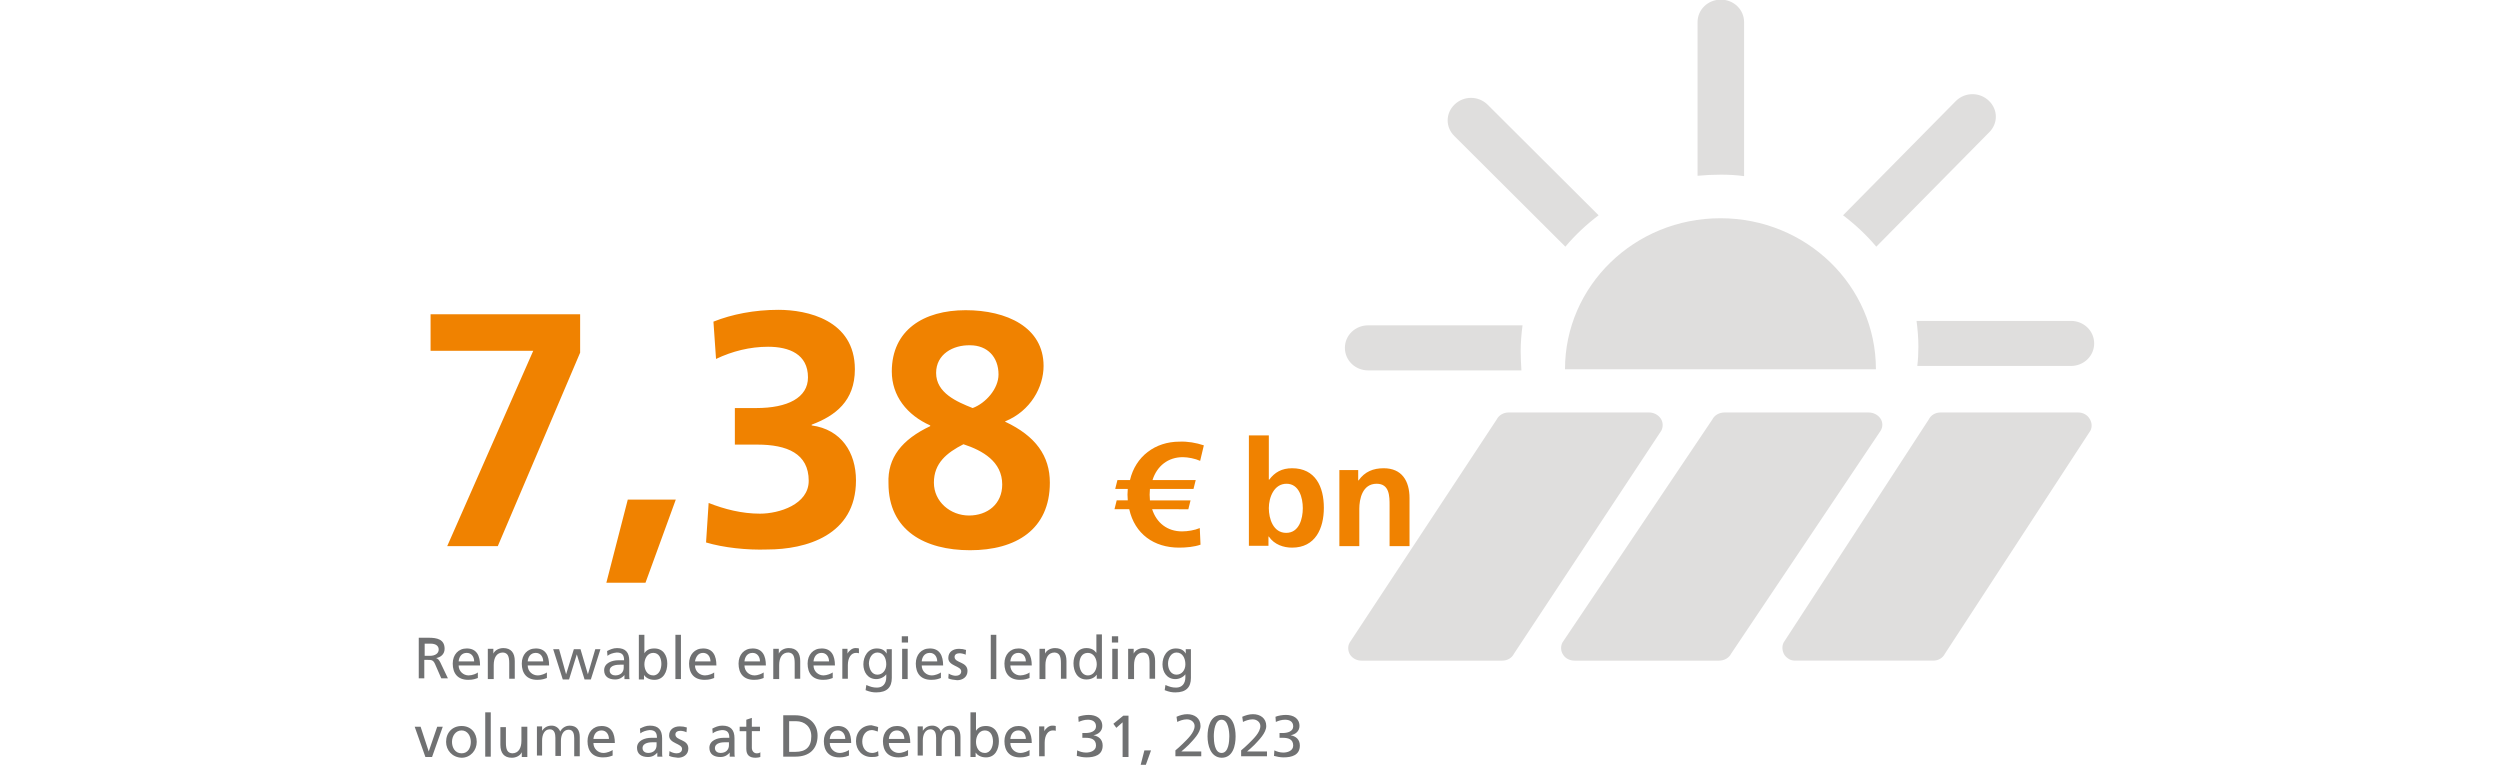
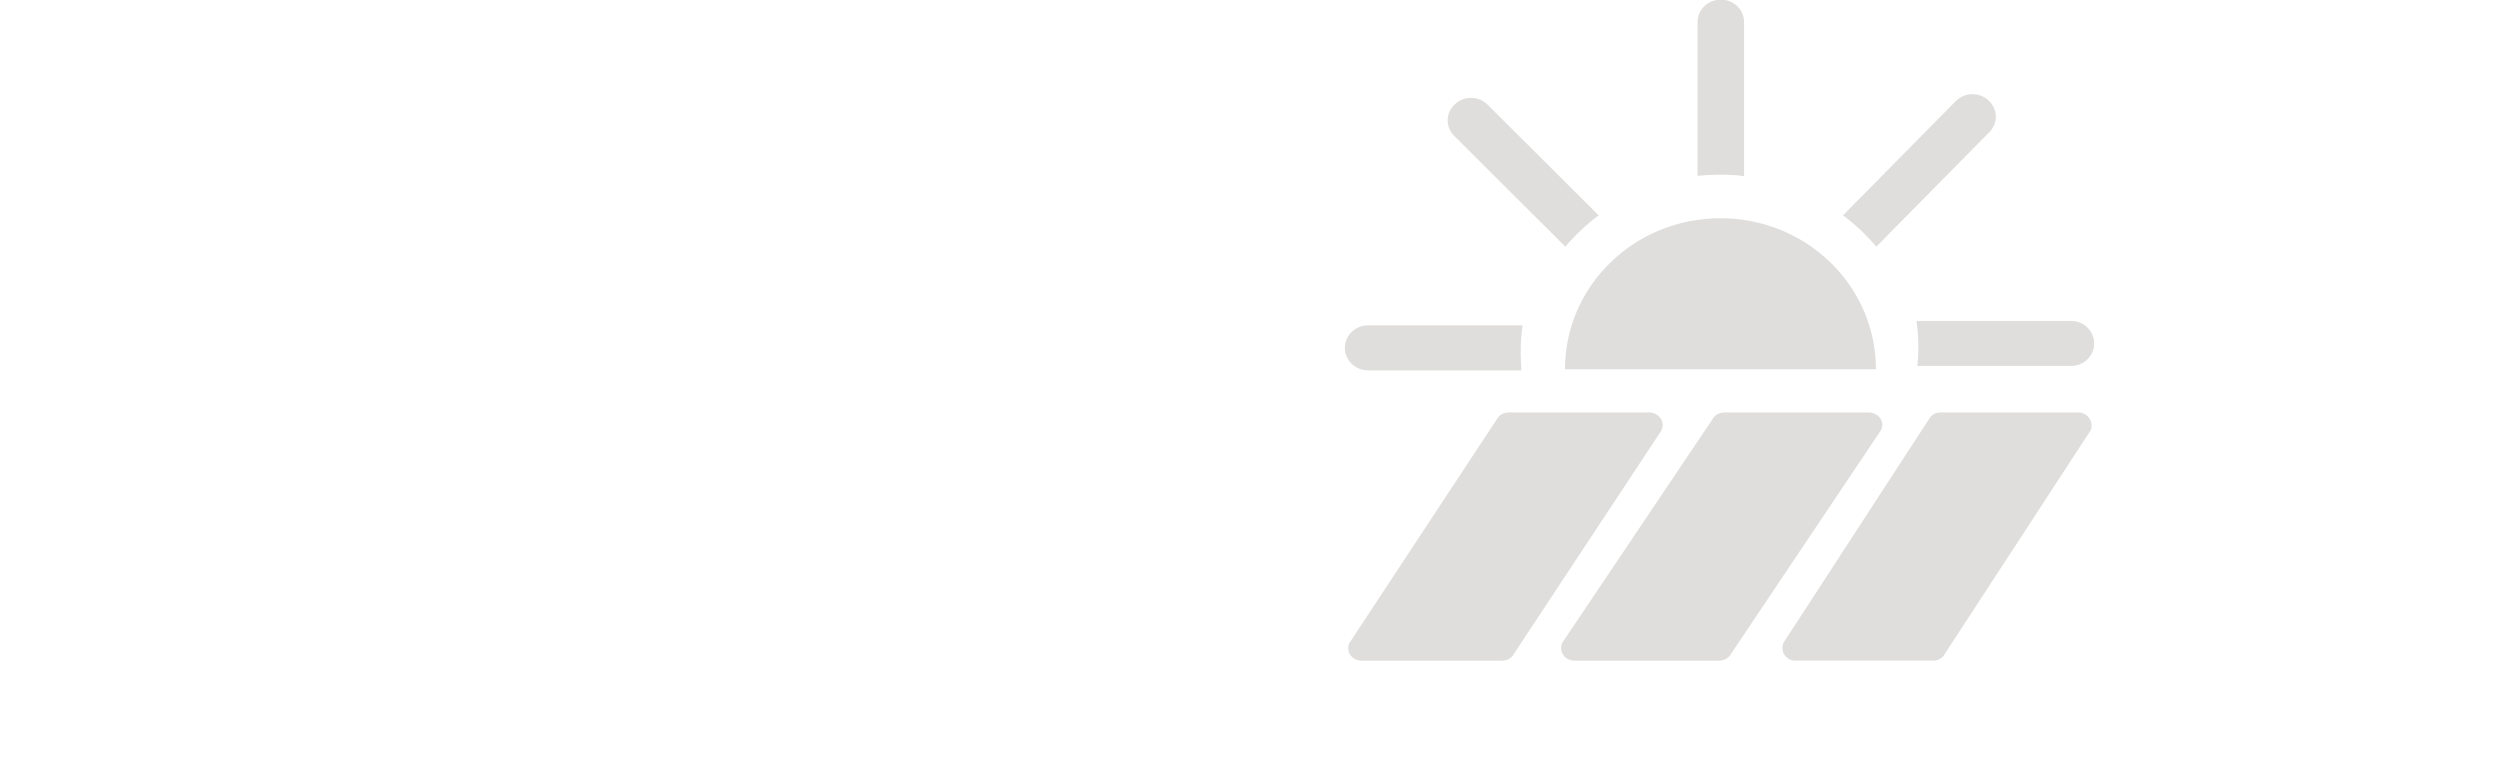
<svg xmlns="http://www.w3.org/2000/svg" version="1.1" id="Ebene_2" x="0px" y="0px" width="677px" height="211px" viewBox="0 0 677 211" style="enable-background:new 0 0 677 211;" xml:space="preserve">
  <style type="text/css">
	.st0{fill:#DFDEDD;}
	.st1{fill:#F08200;}
	.st2{fill:#707172;}
</style>
  <path class="st0" d="M466,47.3c2.1,0,4.2,0.1,6.3,0.4V6c0-3.4-2.8-6.1-6.3-6.1c-3.5,0-6.3,2.7-6.3,6.1v41.6  C461.8,47.4,463.9,47.3,466,47.3z M411.8,95.1c0-2.4,0.2-4.7,0.5-7h-41.8c-3.5,0-6.3,2.7-6.3,6.1c0,3.4,2.8,6.1,6.3,6.1H412  C411.9,98.6,411.8,96.8,411.8,95.1z M423.9,66.8c2.7-3.2,5.7-6,9-8.5l-30.1-30c-2.5-2.4-6.4-2.4-8.9,0c-2.5,2.4-2.5,6.2,0,8.6  L423.9,66.8L423.9,66.8z M508.1,66.8l30.5-30.9c2.5-2.4,2.5-6.2,0-8.6c-2.5-2.4-6.4-2.4-8.9,0l-30.6,31  C502.4,60.8,505.4,63.6,508.1,66.8z M508,100c0-22.6-18.8-40.9-42.1-40.9s-42.1,18.3-42.1,40.9H508z M519.5,93.9  c0-2.4-0.2-4.7-0.5-7h41.8c3.5,0,6.3,2.7,6.3,6.1c0,3.4-2.8,6.1-6.3,6.1h-41.6C519.4,97.5,519.5,95.7,519.5,93.9 M406.8,178.9h-38.1  c-1.3,0-2.4-0.6-3.1-1.6c-0.6-1-0.7-2.3-0.1-3.3l39.8-60.4c0.6-1.2,1.9-1.9,3.2-1.9h38.1c1.2,0,2.4,0.6,3.1,1.6  c0.7,1,0.7,2.3,0.2,3.3L410,177C409.4,178.2,408.2,178.9,406.8,178.9L406.8,178.9z M465.5,178.9h-39.1c-1.3,0-2.5-0.6-3.1-1.6  c-0.7-1-0.7-2.3-0.2-3.3l40.6-60.4c0.6-1.2,1.9-1.9,3.3-1.9H506c1.3,0,2.5,0.6,3.2,1.6c0.7,1,0.7,2.3,0.1,3.3L468.8,177  C468.2,178.2,466.9,178.9,465.5,178.9z M566.1,116.6L526.7,177c-0.6,1.2-1.8,1.9-3.2,1.9h-37.3c-0.6,0-1.2-0.1-1.7-0.4  s-1-0.7-1.3-1.2c-0.6-1-0.7-2.3-0.2-3.3l39.3-60.4c0.6-1.2,1.8-1.9,3.2-1.9h37.3c1.2,0,2.4,0.6,3,1.6  C566.5,114.3,566.6,115.6,566.1,116.6z" />
-   <path class="st1" d="M116.6,95v-9.9h40.5v10.4l-22.3,52.4h-13.7L144.4,95H116.6z M164.2,157.8l5.8-22.5H183l-8.2,22.5H164.2z   M191.2,146.9l0.7-10.7c4.3,1.7,9,2.9,13.9,2.9c5.2,0,13.2-2.5,13.2-8.9c0-7.4-5.9-9.8-13.9-9.8h-6.1v-9.9h5.8c8.5,0,14-2.8,14-8.3  c0-6.3-5.1-8.3-10.8-8.3c-4.9,0-9.7,1.2-14.1,3.3l-0.7-10.1c5-2,11.1-3.2,17.6-3.2c7.7,0,20.7,2.7,20.7,16.1c0,8.6-5.3,12.6-11.7,15  v0.2c8,1.1,12,7.3,12,14.9c0,14.9-13.6,18.7-24,18.7C202.2,149,195.9,148.3,191.2,146.9z M251.9,115.4v-0.2  c-6.3-2.8-10.4-8-10.4-14.6c0-11.2,8.6-16.6,20-16.6c11.1,0,21.1,4.6,21.1,15.1c0,5.7-3.5,12.2-10.4,15v0.1  c8.3,3.9,12.1,9.3,12.1,16.5c0,12.7-9.2,18.3-21.6,18.3c-12.2,0-22.1-5.3-22.1-18.1C240.3,123.9,244.3,119,251.9,115.4z M253.5,101  c0,5.4,5.6,7.8,9.9,9.5c3.5-1.3,7-5.2,7-9.1c0-4.7-3-7.9-7.7-7.9C258.1,93.4,253.5,95.9,253.5,101z M252.9,130.7  c0,5.2,4.5,8.9,9.5,8.9s9-3.1,9-8.4c0-6.2-5.3-9.2-10.5-10.9C256.4,122.6,252.9,125.4,252.9,130.7z" />
-   <path class="st1" d="M326,120.6l-1,4.2c-1.3-0.6-3.3-1-4.7-1c-4,0-7,2.4-8.2,6.2h11.7l-0.6,2.4h-11.8c-0.1,1-0.1,2.1,0,3.1h11  l-0.6,2.4H312c1.2,3.7,4.1,6,8.1,6c1.5,0,3.4-0.3,4.8-0.9l0.2,4.5c-1.7,0.6-3.9,0.8-5.8,0.8c-6.8,0-12-3.7-13.5-10.4h-4l0.6-2.4h3  c-0.1-1-0.1-2.1,0-3.1H302l0.6-2.4h3.4c1.5-6.4,6.8-10.4,13.4-10.4C321.6,119.5,323.9,119.9,326,120.6z M343.6,137.6  c0,2.9,1.2,6.7,4.7,6.7c3.5,0,4.5-3.8,4.5-6.7c0-2.8-1-6.6-4.4-6.6C345,131,343.6,134.7,343.6,137.6z M338.2,147.9v-30h5.4v12h0.1  c1.5-2,3.4-3.1,6.2-3.1c6.3,0,8.6,5,8.6,10.7c0,5.6-2.3,10.8-8.6,10.8c-2.3,0-4.8-0.8-6.3-3h-0.1v2.5H338.2z M362.7,147.9v-20.6h5.1  v2.8h0.1c1.7-2.4,4-3.3,6.8-3.3c4.9,0,7,3.4,7,8.1v13h-5.4v-11c0-2.5,0-5.9-3.5-5.9c-3.9,0-4.7,4.2-4.7,6.8v10.1H362.7z" />
-   <path class="st2" d="M113.4,183.9v-11.2h2.7c2.2,0,4.3,0.4,4.3,3c0,1.4-1,2.3-2.3,2.5v0c0.5,0.2,0.7,0.4,1.1,1.1l2.1,4.4h-1.8  l-1.7-3.9c-0.5-1.1-1-1.1-1.9-1.1h-1v5H113.4z M115,174.2v3.4h1.4c1.5,0,2.4-0.7,2.4-1.7c0-1-0.8-1.6-2.2-1.6H115z M129.4,182.1v1.5  c-0.6,0.2-1.2,0.5-2.6,0.5c-2.9,0-4.2-1.8-4.2-4.4c0-2.4,1.5-4.1,3.8-4.1c2.7,0,3.6,2,3.6,4.6h-5.8c0,1.6,1.3,2.7,2.7,2.7  C127.9,182.9,129.1,182.4,129.4,182.1z M124.2,179.1h4.2c0-1.2-0.7-2.3-2-2.3C124.9,176.8,124.3,178,124.2,179.1z M132.1,183.9v-8.2  h1.5v1.3h0c0.4-0.9,1.5-1.5,2.7-1.5c2.1,0,3.1,1.3,3.1,3.5v4.8h-1.5v-4.2c0-1.9-0.4-2.8-1.7-2.9c-1.7,0-2.5,1.4-2.5,3.4v3.8H132.1z   M148.1,182.1v1.5c-0.6,0.2-1.2,0.5-2.6,0.5c-2.9,0-4.2-1.8-4.2-4.4c0-2.4,1.5-4.1,3.8-4.1c2.7,0,3.6,2,3.6,4.6h-5.8  c0,1.6,1.3,2.7,2.7,2.7C146.6,182.9,147.7,182.4,148.1,182.1z M142.9,179.1h4.2c0-1.2-0.7-2.3-2-2.3  C143.6,176.8,143,178,142.9,179.1z M162.6,175.8l-2.6,8.2h-1.7l-2.1-6.8h0l-2.1,6.8h-1.7l-2.6-8.2h1.6l1.9,6.8h0l2.1-6.8h1.8l2,6.8  h0l2-6.8H162.6z M164.5,177.6l-0.1-1.3c0.8-0.4,1.6-0.8,2.7-0.8c2.3,0,3.3,1.2,3.3,3.4v3.4c0,0.9,0,1.4,0.1,1.6h-1.4v-1.1h0  c-0.4,0.5-1.2,1.2-2.5,1.2c-1.8,0-3-0.8-3-2.5c0-2,2.2-2.7,3.8-2.7c0.6,0,1,0,1.6,0c0-1.4-0.5-2.1-2-2.1  C166,176.8,165.1,177.1,164.5,177.6z M168.9,180.8V180c-0.3,0-0.6,0-1,0c-0.8,0-2.8,0.1-2.8,1.6c0,0.9,0.8,1.3,1.5,1.3  C168.1,182.9,168.9,182,168.9,180.8z M173,183.9v-12h1.5v5h0c0.5-0.8,1.3-1.3,2.7-1.3c2.4,0,3.5,1.9,3.5,4.1c0,2.2-1,4.4-3.5,4.4  c-1.5,0-2.4-0.7-2.8-1.3h0v1.2H173z M179.1,179.8c0-1.5-0.6-3-2.2-3s-2.4,1.6-2.4,3.1c0,1.4,0.7,3,2.4,3  C178.5,182.9,179.1,181.1,179.1,179.8z M182.9,183.9v-12h1.5v12H182.9z M193.4,182.1v1.5c-0.6,0.2-1.2,0.5-2.6,0.5  c-2.9,0-4.2-1.8-4.2-4.4c0-2.4,1.5-4.1,3.8-4.1c2.7,0,3.6,2,3.6,4.6h-5.8c0,1.6,1.3,2.7,2.7,2.7  C191.9,182.9,193.1,182.4,193.4,182.1z M188.2,179.1h4.2c0-1.2-0.7-2.3-2-2.3C189,176.8,188.4,178,188.2,179.1z M206.8,182.1v1.5  c-0.6,0.2-1.2,0.5-2.6,0.5c-2.9,0-4.2-1.8-4.2-4.4c0-2.4,1.5-4.1,3.8-4.1c2.7,0,3.6,2,3.6,4.6h-5.8c0,1.6,1.3,2.7,2.7,2.7  C205.3,182.9,206.4,182.4,206.8,182.1z M201.6,179.1h4.2c0-1.2-0.7-2.3-2-2.3C202.3,176.8,201.7,178,201.6,179.1z M209.4,183.9v-8.2  h1.5v1.3h0c0.4-0.9,1.5-1.5,2.7-1.5c2.1,0,3.1,1.3,3.1,3.5v4.8h-1.5v-4.2c0-1.9-0.4-2.8-1.7-2.9c-1.7,0-2.5,1.4-2.5,3.4v3.8H209.4z   M225.5,182.1v1.5c-0.6,0.2-1.2,0.5-2.6,0.5c-2.9,0-4.2-1.8-4.2-4.4c0-2.4,1.5-4.1,3.8-4.1c2.7,0,3.6,2,3.6,4.6h-5.8  c0,1.6,1.3,2.7,2.7,2.7C223.9,182.9,225.1,182.4,225.5,182.1z M220.3,179.1h4.2c0-1.2-0.7-2.3-2-2.3  C221,176.8,220.4,178,220.3,179.1z M228.1,183.9v-8.2h1.4v1.3h0c0.4-0.8,1.3-1.5,2.1-1.5c0.4,0,0.7,0,1,0.1v1.3  c-0.3-0.1-0.6-0.1-0.8-0.1c-1.3,0-2.2,1.3-2.2,3.3v3.7H228.1z M241.5,175.8v7.8c0,2.5-1.3,3.9-4.2,3.9c-0.9,0-1.6-0.1-2.9-0.6  l0.2-1.4c1.2,0.5,1.8,0.7,2.9,0.7c1.6,0,2.5-1.1,2.5-2.8v-0.8h0c-0.6,0.8-1.7,1.3-2.7,1.3c-2.3,0-3.5-1.9-3.5-4  c0-2.1,1.2-4.3,3.6-4.3c1.4,0,2.2,0.5,2.7,1.4h0v-1.2H241.5z M237.6,182.7c1.4,0,2.4-1.2,2.4-2.8c0-1.7-0.8-3.2-2.4-3.2  c-1.5,0-2.3,1.6-2.3,3C235.4,181.4,236.2,182.7,237.6,182.7z M244.3,183.9v-8.2h1.5v8.2H244.3z M245.9,172.3v1.7h-1.7v-1.7H245.9z   M254.8,182.1v1.5c-0.6,0.2-1.2,0.5-2.6,0.5c-2.9,0-4.2-1.8-4.2-4.4c0-2.4,1.5-4.1,3.8-4.1c2.7,0,3.6,2,3.6,4.6h-5.8  c0,1.6,1.3,2.7,2.7,2.7C253.3,182.9,254.4,182.4,254.8,182.1z M249.6,179.1h4.2c0-1.2-0.7-2.3-2-2.3  C250.3,176.8,249.7,178,249.6,179.1z M256.8,183.7l0.1-1.3c0.6,0.4,1.4,0.6,1.9,0.6c0.7,0,1.5-0.3,1.5-1.2c0-1.5-3.5-1.4-3.5-3.6  c0-1.7,1.3-2.5,2.9-2.5c0.7,0,1.3,0.1,1.9,0.3l-0.1,1.3c-0.3-0.2-1.2-0.4-1.6-0.4c-0.8,0-1.4,0.3-1.4,1c0,1.7,3.5,1.2,3.5,3.8  c0,1.7-1.4,2.5-2.8,2.5C258.2,184.1,257.4,184,256.8,183.7z M268.3,183.9v-12h1.5v12H268.3z M278.8,182.1v1.5  c-0.6,0.2-1.2,0.5-2.6,0.5c-2.9,0-4.2-1.8-4.2-4.4c0-2.4,1.5-4.1,3.8-4.1c2.7,0,3.6,2,3.6,4.6h-5.8c0,1.6,1.3,2.7,2.7,2.7  C277.3,182.9,278.5,182.4,278.8,182.1z M273.6,179.1h4.2c0-1.2-0.7-2.3-2-2.3C274.3,176.8,273.7,178,273.6,179.1z M281.5,183.9v-8.2  h1.5v1.3h0c0.4-0.9,1.5-1.5,2.7-1.5c2.1,0,3.1,1.3,3.1,3.5v4.8h-1.5v-4.2c0-1.9-0.4-2.8-1.7-2.9c-1.7,0-2.5,1.4-2.5,3.4v3.8H281.5z   M297,183.9v-1.2h0c-0.4,0.6-1.3,1.3-2.8,1.3c-2.5,0-3.5-2.2-3.5-4.4c0-2.2,1.2-4.1,3.5-4.1c1.4,0,2.2,0.6,2.7,1.3h0v-5h1.5v12H297z   M292.3,179.8c0,1.3,0.6,3.1,2.3,3.1c1.7,0,2.4-1.7,2.4-3c0-1.5-0.8-3.1-2.4-3.1C292.9,176.8,292.3,178.3,292.3,179.8z M301.2,183.9  v-8.2h1.5v8.2H301.2z M302.8,172.3v1.7h-1.7v-1.7H302.8z M305.5,183.9v-8.2h1.5v1.3h0c0.4-0.9,1.5-1.5,2.7-1.5  c2.1,0,3.1,1.3,3.1,3.5v4.8h-1.5v-4.2c0-1.9-0.4-2.8-1.7-2.9c-1.7,0-2.5,1.4-2.5,3.4v3.8H305.5z M322.5,175.8v7.8  c0,2.5-1.3,3.9-4.2,3.9c-0.9,0-1.6-0.1-2.9-0.6l0.2-1.4c1.2,0.5,1.8,0.7,2.9,0.7c1.6,0,2.5-1.1,2.5-2.8v-0.8h0  c-0.6,0.8-1.7,1.3-2.7,1.3c-2.3,0-3.5-1.9-3.5-4c0-2.1,1.2-4.3,3.6-4.3c1.4,0,2.2,0.5,2.7,1.4h0v-1.2H322.5z M318.6,182.7  c1.4,0,2.4-1.2,2.4-2.8c0-1.7-0.8-3.2-2.4-3.2c-1.5,0-2.3,1.6-2.3,3C316.3,181.4,317.2,182.7,318.6,182.7z M119.9,196.8l-2.9,8.2  h-1.8l-2.9-8.2h1.6l2.2,6.7h0l2.3-6.7H119.9z M120.8,200.9c0-2.5,1.7-4.3,4.2-4.3c2.5,0,4.1,1.8,4.1,4.3c0,2.3-1.7,4.3-4.1,4.3  C122.5,205.1,120.8,203.2,120.8,200.9z M122.4,200.9c0,1.5,0.8,3.1,2.6,3.1c1.8,0,2.5-1.6,2.5-3.1c0-1.6-0.9-3.1-2.5-3.1  C123.4,197.8,122.4,199.3,122.4,200.9z M131.4,204.9v-12h1.5v12H131.4z M142.8,196.8v8.2h-1.5v-1.3h0c-0.4,0.9-1.5,1.5-2.7,1.5  c-2.1,0-3.1-1.3-3.1-3.5v-4.8h1.5v4.2c0,1.9,0.4,2.8,1.7,2.9c1.7,0,2.5-1.4,2.5-3.4v-3.8H142.8z M145.4,204.9v-8.2h1.4v1.2h0  c0.6-0.9,1.4-1.4,2.6-1.4c0.9,0,1.9,0.5,2.3,1.6c0.6-1.2,1.8-1.6,2.5-1.6c2.1,0,2.8,1.3,2.8,3.1v5.2h-1.5v-4.9c0-1-0.2-2.3-1.5-2.3  c-1.5,0-2.1,1.5-2.1,3v4.1h-1.5v-4.9c0-1-0.2-2.3-1.5-2.3c-1.5,0-2.1,1.5-2.1,3v4.1H145.4z M165.9,203.1v1.5  c-0.6,0.2-1.2,0.5-2.6,0.5c-2.9,0-4.2-1.8-4.2-4.4c0-2.4,1.5-4.1,3.8-4.1c2.7,0,3.6,2,3.6,4.6h-5.8c0,1.6,1.3,2.7,2.7,2.7  C164.4,203.9,165.5,203.4,165.9,203.1z M160.7,200.1h4.2c0-1.2-0.7-2.3-2-2.3C161.4,197.8,160.8,199,160.7,200.1z M173.4,198.6  l-0.1-1.3c0.8-0.4,1.6-0.8,2.7-0.8c2.3,0,3.3,1.2,3.3,3.4v3.4c0,0.9,0,1.4,0.1,1.6H178v-1.1h0c-0.4,0.5-1.2,1.2-2.5,1.2  c-1.8,0-3-0.8-3-2.5c0-2,2.2-2.7,3.8-2.7c0.6,0,1,0,1.6,0c0-1.4-0.5-2.1-2-2.1C175,197.8,174,198.1,173.4,198.6z M177.8,201.8V201  c-0.3,0-0.6,0-1,0c-0.8,0-2.8,0.1-2.8,1.6c0,0.9,0.8,1.3,1.5,1.3C177,203.9,177.8,203,177.8,201.8z M181.2,204.7l0.1-1.3  c0.6,0.4,1.4,0.6,1.9,0.6c0.7,0,1.5-0.3,1.5-1.2c0-1.5-3.5-1.4-3.5-3.6c0-1.7,1.3-2.5,2.9-2.5c0.7,0,1.3,0.1,1.9,0.3l-0.1,1.3  c-0.3-0.2-1.2-0.4-1.6-0.4c-0.8,0-1.4,0.3-1.4,1c0,1.7,3.5,1.2,3.5,3.8c0,1.7-1.4,2.5-2.8,2.5C182.6,205.1,181.9,205,181.2,204.7z   M193,198.6l-0.1-1.3c0.8-0.4,1.6-0.8,2.7-0.8c2.3,0,3.3,1.2,3.3,3.4v3.4c0,0.9,0,1.4,0.1,1.6h-1.4v-1.1h0c-0.4,0.5-1.2,1.2-2.5,1.2  c-1.8,0-3-0.8-3-2.5c0-2,2.2-2.7,3.8-2.7c0.6,0,1,0,1.6,0c0-1.4-0.5-2.1-2-2.1C194.5,197.8,193.6,198.1,193,198.6z M197.4,201.8V201  c-0.3,0-0.6,0-1,0c-0.8,0-2.8,0.1-2.8,1.6c0,0.9,0.8,1.3,1.5,1.3C196.6,203.9,197.4,203,197.4,201.8z M205.8,196.8v1.2h-2.2v4.5  c0,0.9,0.6,1.5,1.3,1.5c0.5,0,0.8-0.1,1-0.3v1.3c-0.3,0.1-0.8,0.2-1.3,0.2c-1.6,0-2.5-0.7-2.5-2.4V198h-1.8v-1.2h1.8v-1.9l1.5-0.5  v2.4H205.8z M212.1,204.9v-11.2h3.3c3.3,0,6,2,6,5.5c0,3.7-2.3,5.7-6,5.7H212.1z M213.7,195.2v8.4h1.7c2.8,0,4.3-1.3,4.3-4.2  c0-2.6-1.8-4.1-4.1-4.1H213.7z M229.9,203.1v1.5c-0.6,0.2-1.2,0.5-2.6,0.5c-2.9,0-4.2-1.8-4.2-4.4c0-2.4,1.5-4.1,3.8-4.1  c2.7,0,3.6,2,3.6,4.6h-5.8c0,1.6,1.3,2.7,2.7,2.7C228.4,203.9,229.5,203.4,229.9,203.1z M224.7,200.1h4.2c0-1.2-0.7-2.3-2-2.3  C225.4,197.8,224.8,199,224.7,200.1z M237.8,196.9l-0.1,1.2c-0.6-0.2-1.2-0.4-1.6-0.4c-1.7,0-2.6,1.5-2.6,3.1c0,1.5,0.8,3.1,2.7,3.1  c0.5,0,1.2-0.2,1.6-0.5l0.1,1.3c-0.6,0.3-1.3,0.3-1.9,0.3c-2.5,0-4.2-1.9-4.2-4.3c0-2.5,1.7-4.3,4.2-4.3  C236.6,196.6,237.4,196.7,237.8,196.9z M245.9,203.1v1.5c-0.6,0.2-1.2,0.5-2.6,0.5c-2.9,0-4.2-1.8-4.2-4.4c0-2.4,1.5-4.1,3.8-4.1  c2.7,0,3.6,2,3.6,4.6h-5.8c0,1.6,1.3,2.7,2.7,2.7C244.4,203.9,245.5,203.4,245.9,203.1z M240.7,200.1h4.2c0-1.2-0.7-2.3-2-2.3  C241.4,197.8,240.8,199,240.7,200.1z M248.5,204.9v-8.2h1.4v1.2h0c0.6-0.9,1.4-1.4,2.6-1.4c0.9,0,1.9,0.5,2.3,1.6  c0.6-1.2,1.8-1.6,2.5-1.6c2.1,0,2.8,1.3,2.8,3.1v5.2h-1.5v-4.9c0-1-0.2-2.3-1.5-2.3c-1.5,0-2.1,1.5-2.1,3v4.1h-1.5v-4.9  c0-1-0.2-2.3-1.5-2.3c-1.5,0-2.1,1.5-2.1,3v4.1H248.5z M262.8,204.9v-12h1.5v5h0c0.5-0.8,1.3-1.3,2.7-1.3c2.4,0,3.5,1.9,3.5,4.1  c0,2.2-1,4.4-3.5,4.4c-1.5,0-2.4-0.7-2.8-1.3h0v1.2H262.8z M268.9,200.8c0-1.5-0.6-3-2.2-3c-1.6,0-2.4,1.6-2.4,3.1  c0,1.4,0.7,3,2.4,3C268.3,203.9,268.9,202.1,268.9,200.8z M278.8,203.1v1.5c-0.6,0.2-1.2,0.5-2.6,0.5c-2.9,0-4.2-1.8-4.2-4.4  c0-2.4,1.5-4.1,3.8-4.1c2.7,0,3.6,2,3.6,4.6h-5.8c0,1.6,1.3,2.7,2.7,2.7C277.3,203.9,278.4,203.4,278.8,203.1z M273.6,200.1h4.2  c0-1.2-0.7-2.3-2-2.3C274.3,197.8,273.7,199,273.6,200.1z M281.4,204.9v-8.2h1.4v1.3h0c0.4-0.8,1.3-1.5,2.1-1.5c0.4,0,0.7,0,1,0.1  v1.3c-0.3-0.1-0.6-0.1-0.8-0.1c-1.3,0-2.2,1.3-2.2,3.3v3.7H281.4z M293.1,199.8v-1.3h0.9c1.2,0,2.8-0.4,2.8-1.8c0-1.3-1-1.8-2.2-1.8  c-1,0-1.8,0.3-2.5,0.6l-0.1-1.4c0.7-0.3,1.9-0.5,2.8-0.5c2,0,3.7,0.9,3.7,3c0,1.4-1.1,2.3-2.4,2.5v0c1.5,0.3,2.5,1.2,2.5,2.8  c0,2.6-2.2,3.2-4.4,3.2c-0.9,0-1.9-0.2-2.6-0.4l0.1-1.5c0.6,0.3,1.5,0.6,2.4,0.6c1.2,0,2.7-0.5,2.7-1.9c0-1.7-1.3-2.1-2.8-2.1H293.1  z M304,204.9v-9.3l-1.7,1.5l-0.8-1.1l2.7-2.2h1.4v11.2H304z M308.9,207.1l1-3.9h1.8l-1.4,3.9H308.9z M318.3,204.9v-1.7  c0.6-0.5,1.3-1.1,2-1.8c1.2-1.2,3.2-3,3.2-4.8c0-1-0.9-1.8-2.1-1.8c-1,0-2,0.4-2.6,0.7l-0.2-1.4c0.9-0.4,1.9-0.7,2.9-0.7  c2,0,3.6,1.1,3.6,3.2c0,1.9-2,3.8-3.2,5.1c-0.6,0.6-1.4,1.3-2,1.8h5.4v1.3H318.3z M327,199.4c0-2.4,0.7-5.8,3.8-5.8  c3.1,0,3.8,3.3,3.8,5.8s-0.7,5.8-3.8,5.8C327.8,205.1,327,201.8,327,199.4z M328.7,199.4c0,1.4,0.2,4.5,2.1,4.5  c1.9,0,2.1-3.1,2.1-4.5c0-1.4-0.3-4.5-2.1-4.5S328.7,197.9,328.7,199.4z M336.1,204.9v-1.7c0.6-0.5,1.3-1.1,2-1.8  c1.2-1.2,3.2-3,3.2-4.8c0-1-0.9-1.8-2.1-1.8c-1,0-2,0.4-2.6,0.7l-0.2-1.4c0.9-0.4,1.9-0.7,2.9-0.7c2,0,3.6,1.1,3.6,3.2  c0,1.9-2,3.8-3.2,5.1c-0.6,0.6-1.4,1.3-2,1.8h5.4v1.3H336.1z M346.5,199.8v-1.3h0.9c1.2,0,2.8-0.4,2.8-1.8c0-1.3-1-1.8-2.2-1.8  c-1,0-1.8,0.3-2.5,0.6l-0.1-1.4c0.7-0.3,1.9-0.5,2.8-0.5c2,0,3.7,0.9,3.7,3c0,1.4-1.1,2.3-2.4,2.5v0c1.5,0.3,2.5,1.2,2.5,2.8  c0,2.6-2.2,3.2-4.4,3.2c-0.9,0-1.9-0.2-2.6-0.4l0.1-1.5c0.6,0.3,1.5,0.6,2.4,0.6c1.2,0,2.7-0.5,2.7-1.9c0-1.7-1.3-2.1-2.8-2.1H346.5  z" />
</svg>